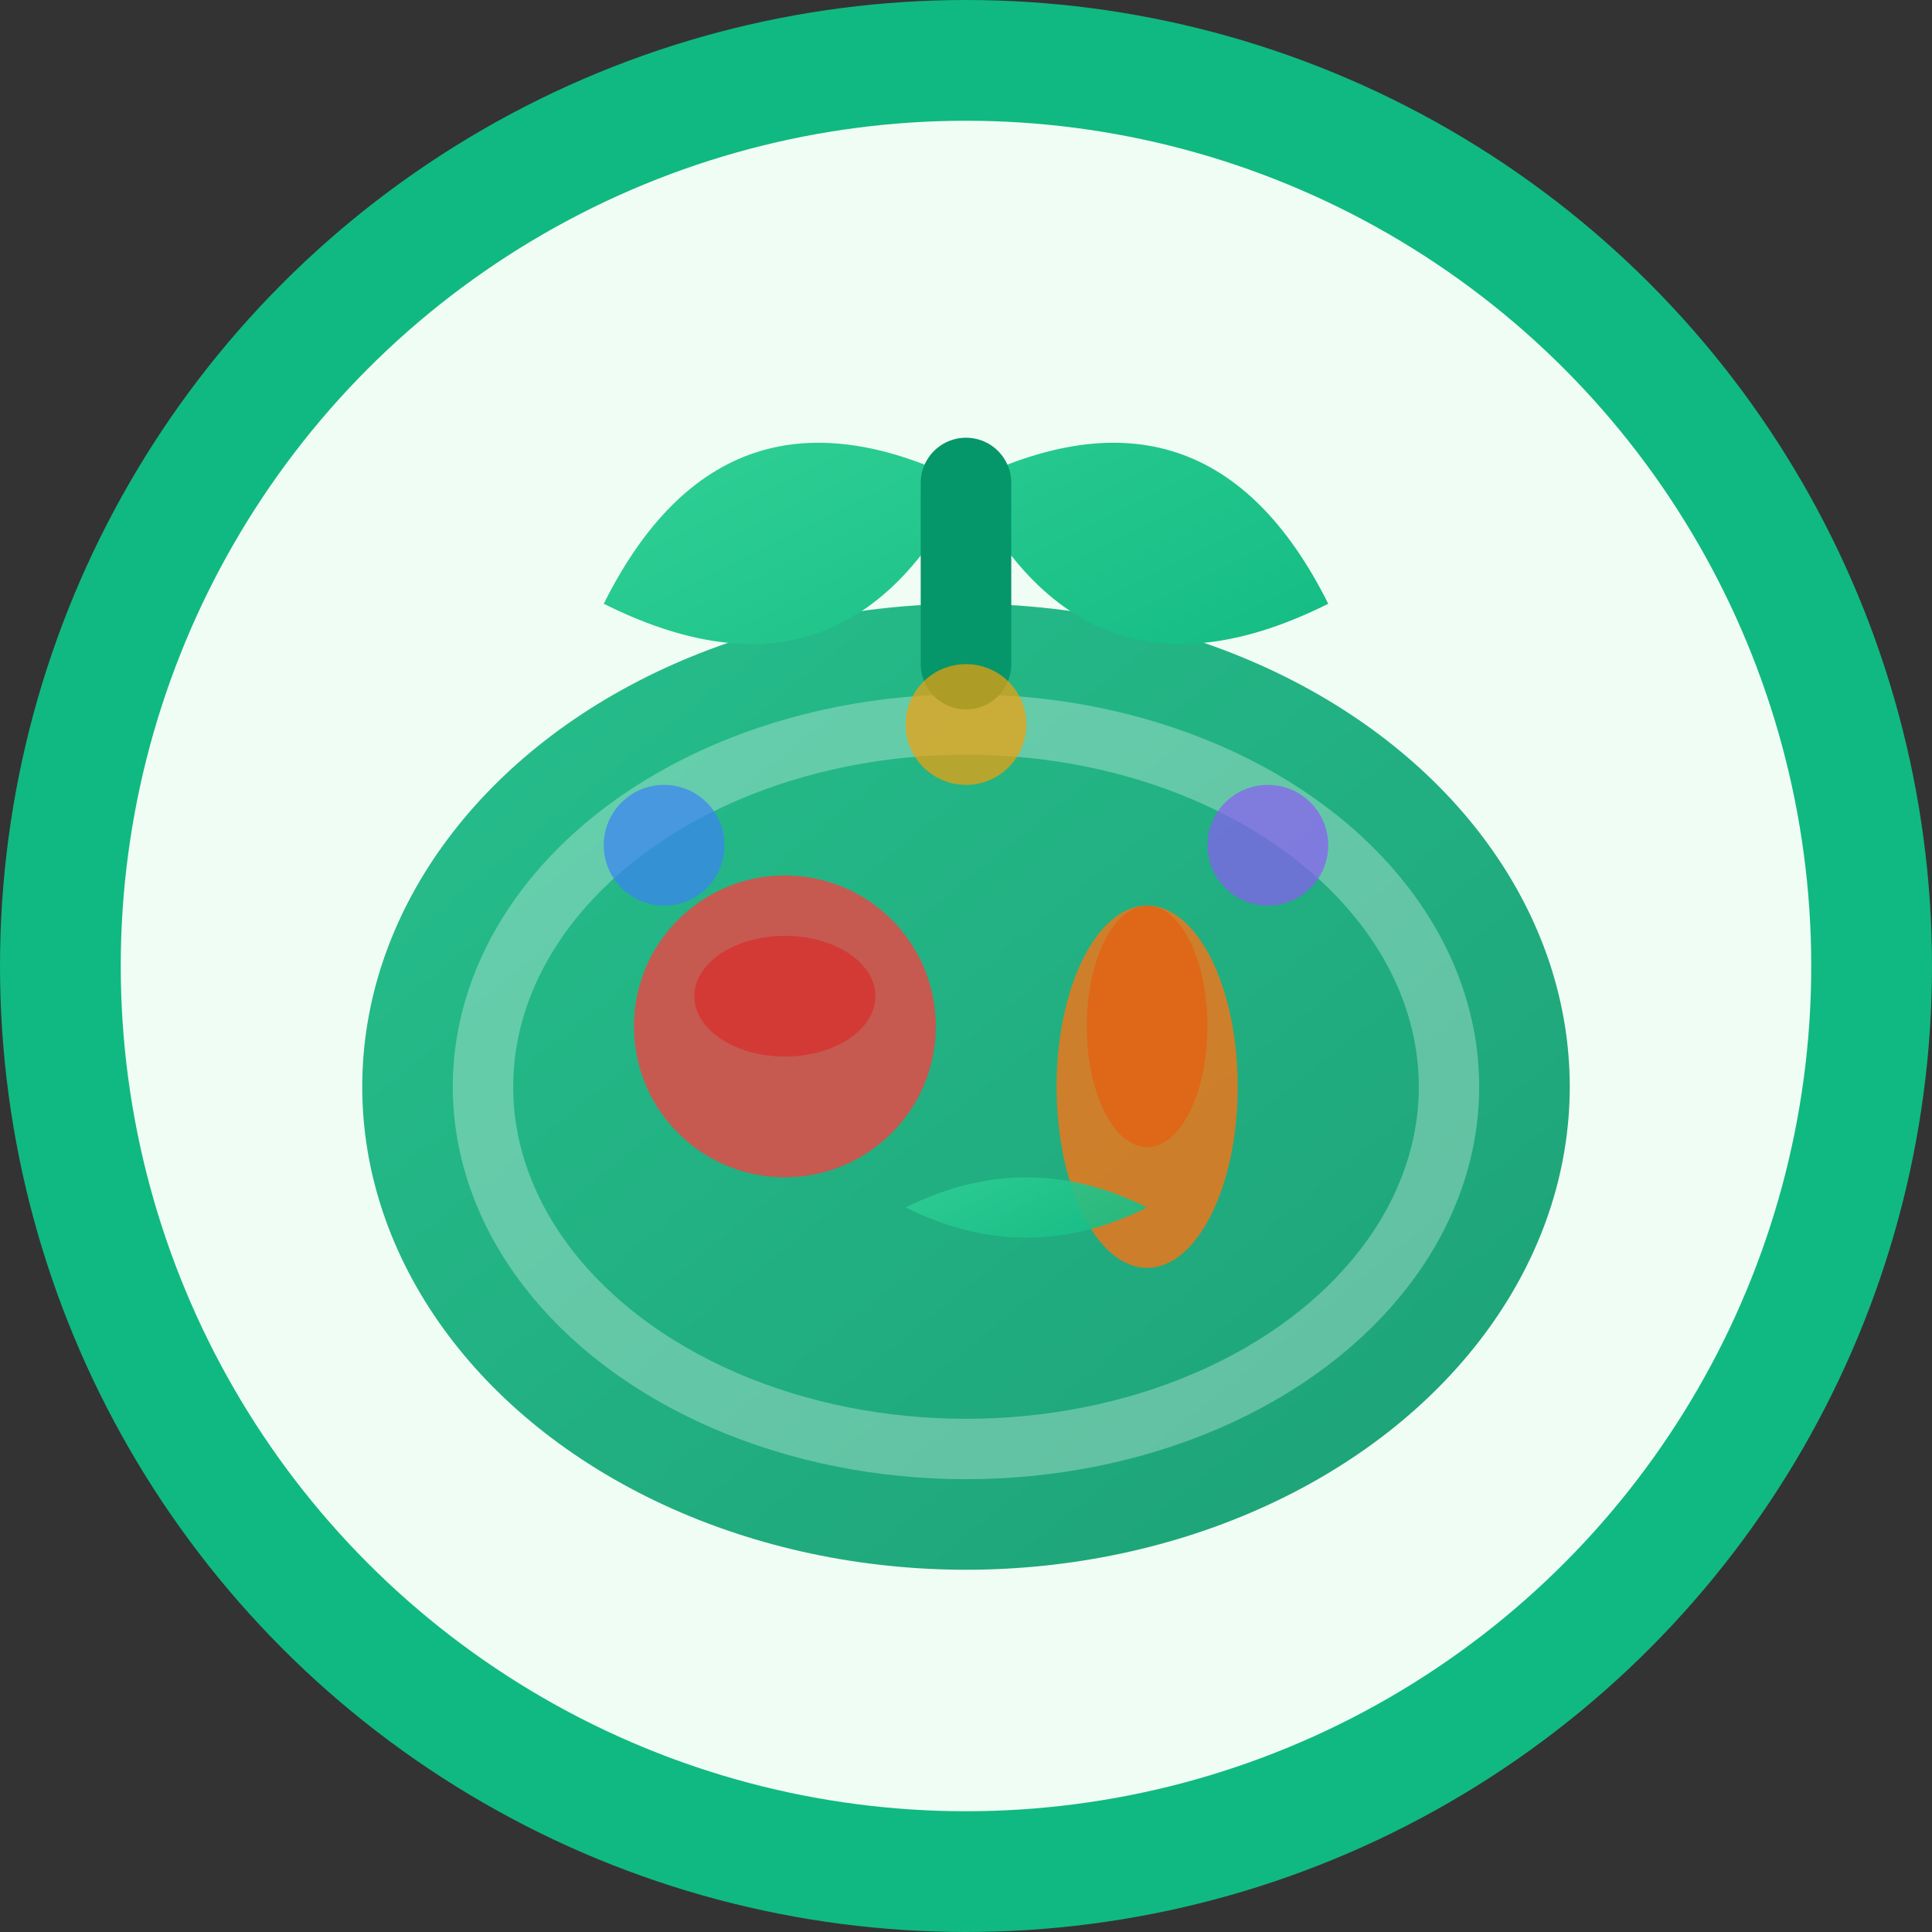
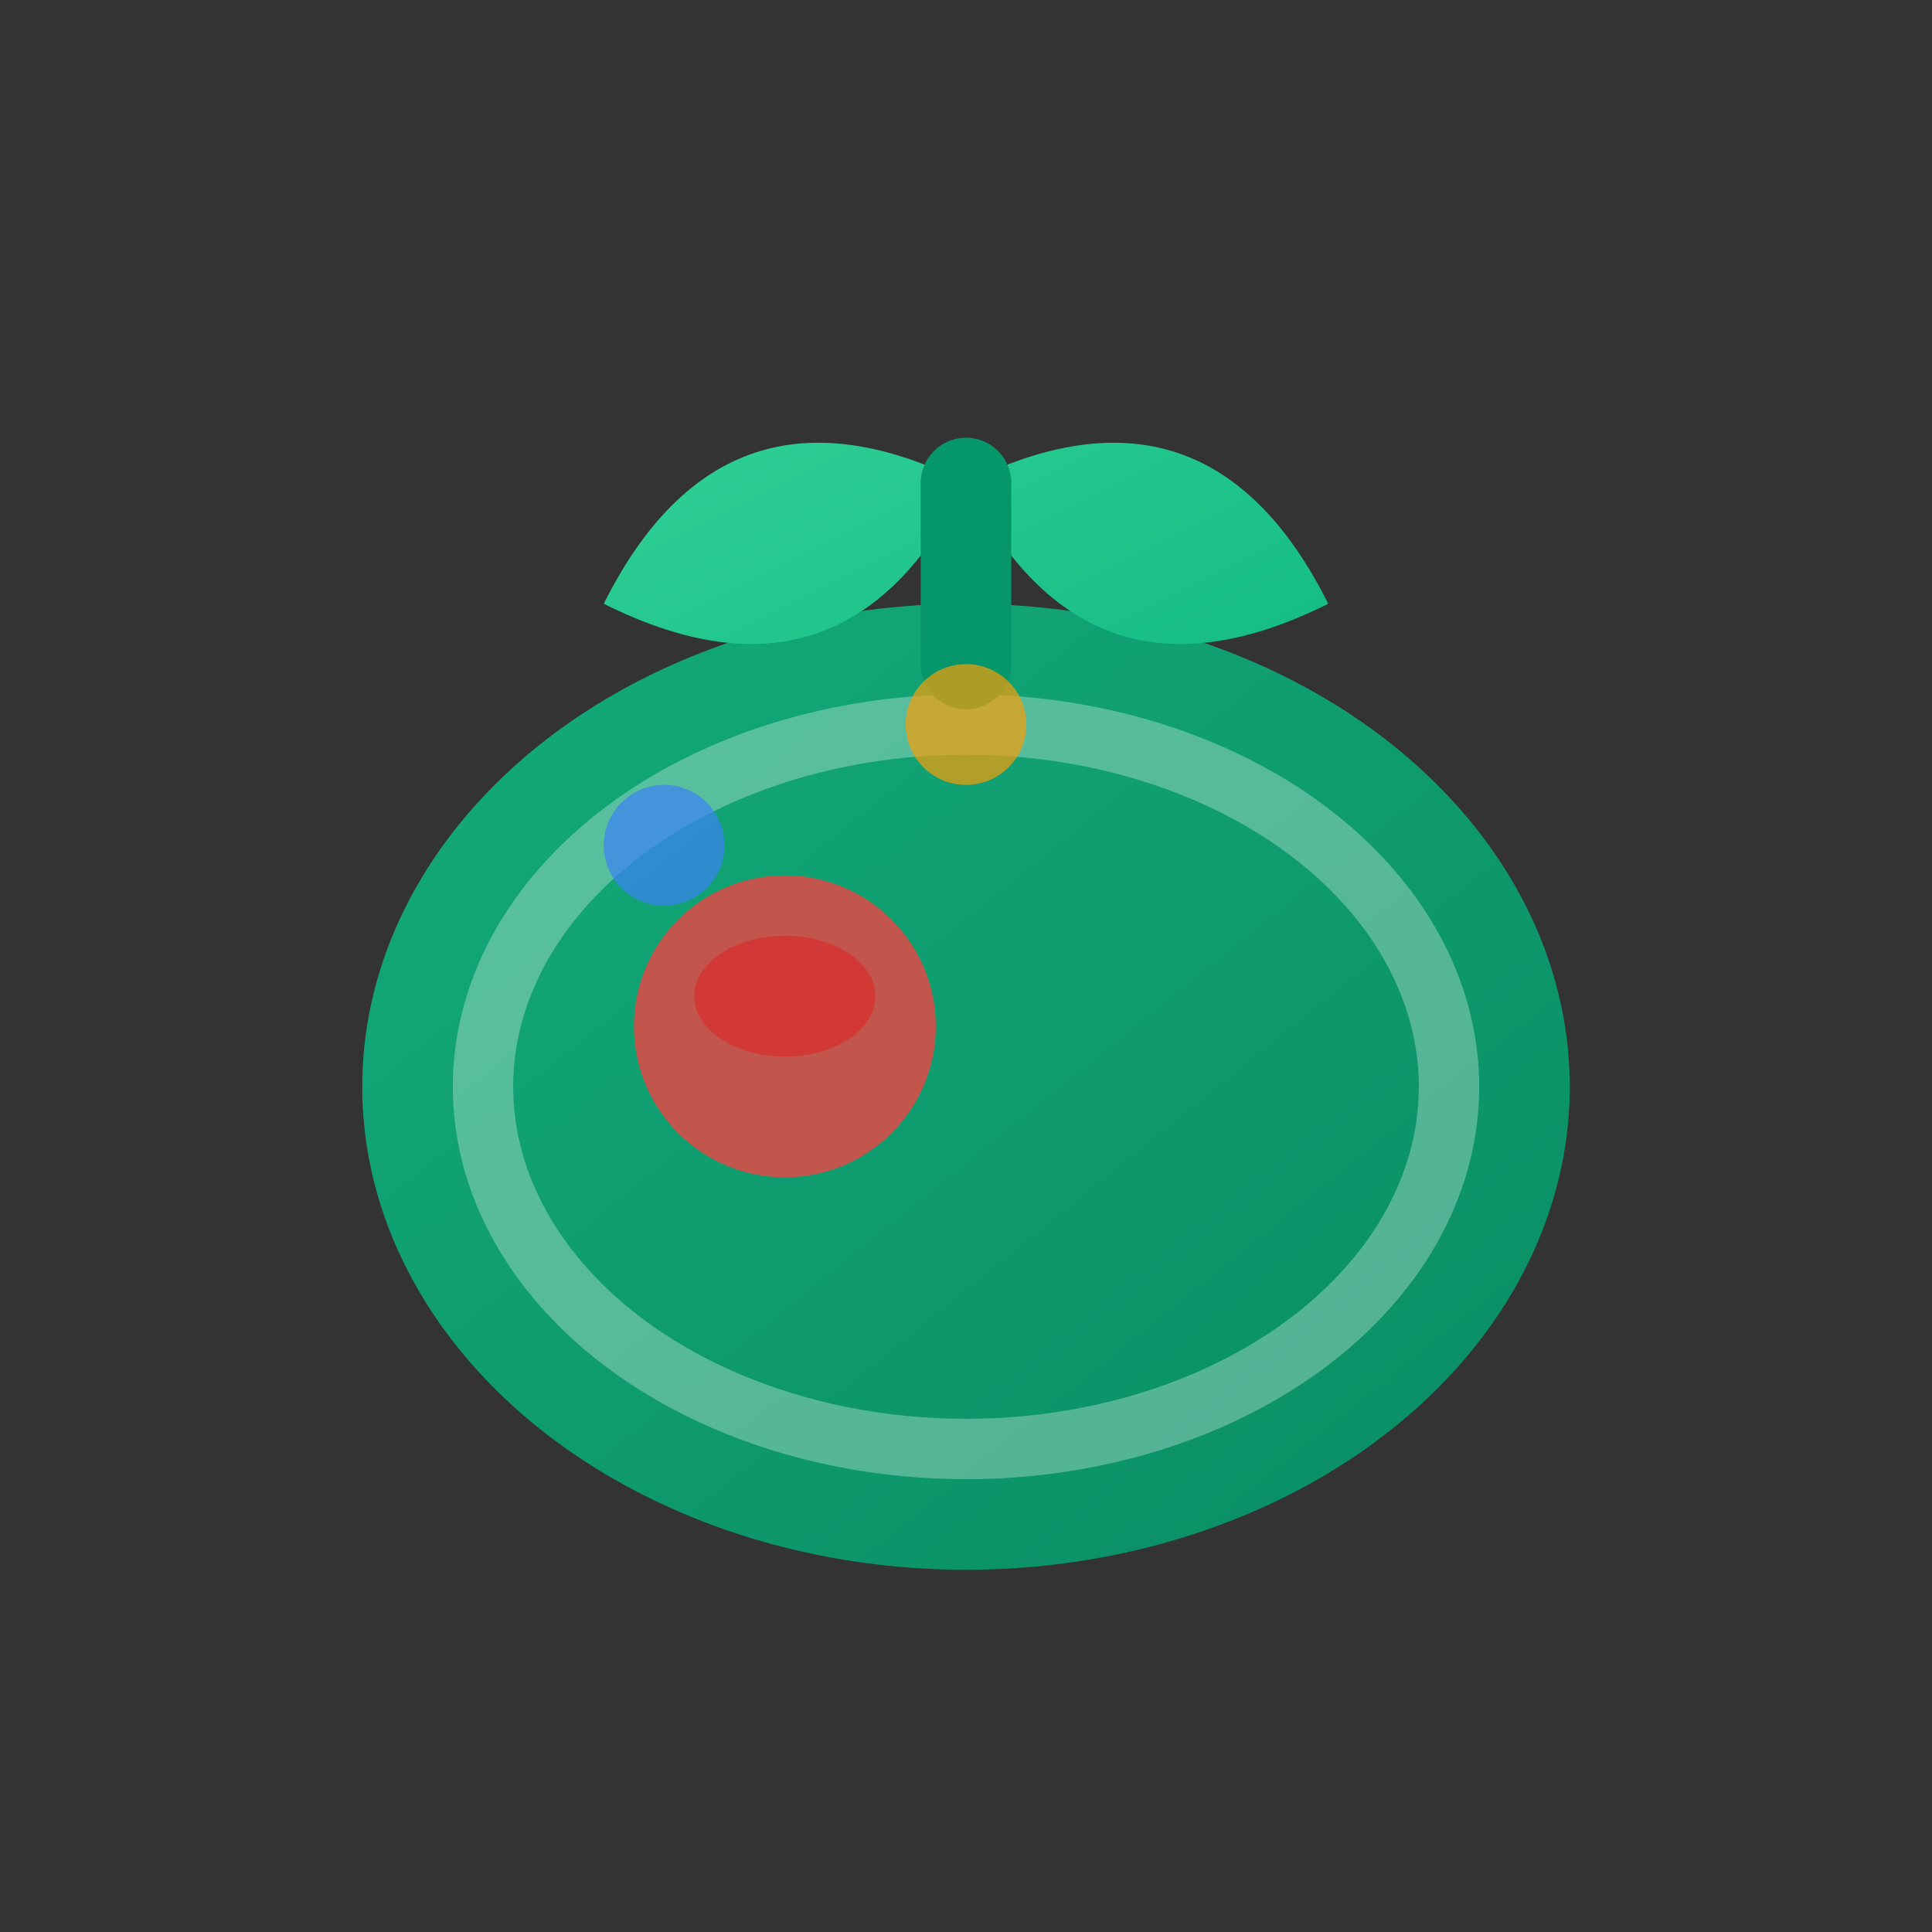
<svg xmlns="http://www.w3.org/2000/svg" viewBox="0 0 32 32" width="32" height="32">
  <rect x="0" y="0" width="32" height="32" fill="#333333" stroke="none" />
  <defs>
    <linearGradient id="plateGradient" x1="0%" y1="0%" x2="100%" y2="100%">
      <stop offset="0%" style="stop-color:#10b981;stop-opacity:1" />
      <stop offset="100%" style="stop-color:#059669;stop-opacity:1" />
    </linearGradient>
    <linearGradient id="leafGradient" x1="0%" y1="0%" x2="100%" y2="100%">
      <stop offset="0%" style="stop-color:#34d399;stop-opacity:1" />
      <stop offset="100%" style="stop-color:#10b981;stop-opacity:1" />
    </linearGradient>
  </defs>
-   <circle cx="16" cy="16" r="15" fill="#f0fdf4" stroke="#10b981" stroke-width="2" />
  <ellipse cx="16" cy="18" rx="10" ry="8" fill="url(#plateGradient)" opacity="0.9" />
  <ellipse cx="16" cy="18" rx="8" ry="6" fill="none" stroke="#ffffff" stroke-width="1" opacity="0.3" />
  <circle cx="13" cy="17" r="2.5" fill="#ef4444" opacity="0.8" />
  <ellipse cx="13" cy="16.5" rx="1.5" ry="1" fill="#dc2626" opacity="0.6" />
-   <ellipse cx="19" cy="18" rx="1.5" ry="3" fill="#f97316" opacity="0.8" />
-   <ellipse cx="19" cy="17" rx="1" ry="2" fill="#ea580c" opacity="0.6" />
-   <path d="M15 20 Q17 19 19 20 Q17 21 15 20" fill="url(#leafGradient)" opacity="0.9" />
  <path d="M16 8 Q12 6 10 10 Q14 12 16 8 Q18 12 22 10 Q20 6 16 8" fill="url(#leafGradient)" />
  <path d="M16 8 L16 11" stroke="#059669" stroke-width="1.5" stroke-linecap="round" />
  <circle cx="11" cy="14" r="1" fill="#3b82f6" opacity="0.7" />
-   <circle cx="21" cy="14" r="1" fill="#8b5cf6" opacity="0.7" />
  <circle cx="16" cy="12" r="1" fill="#f59e0b" opacity="0.7" />
</svg>